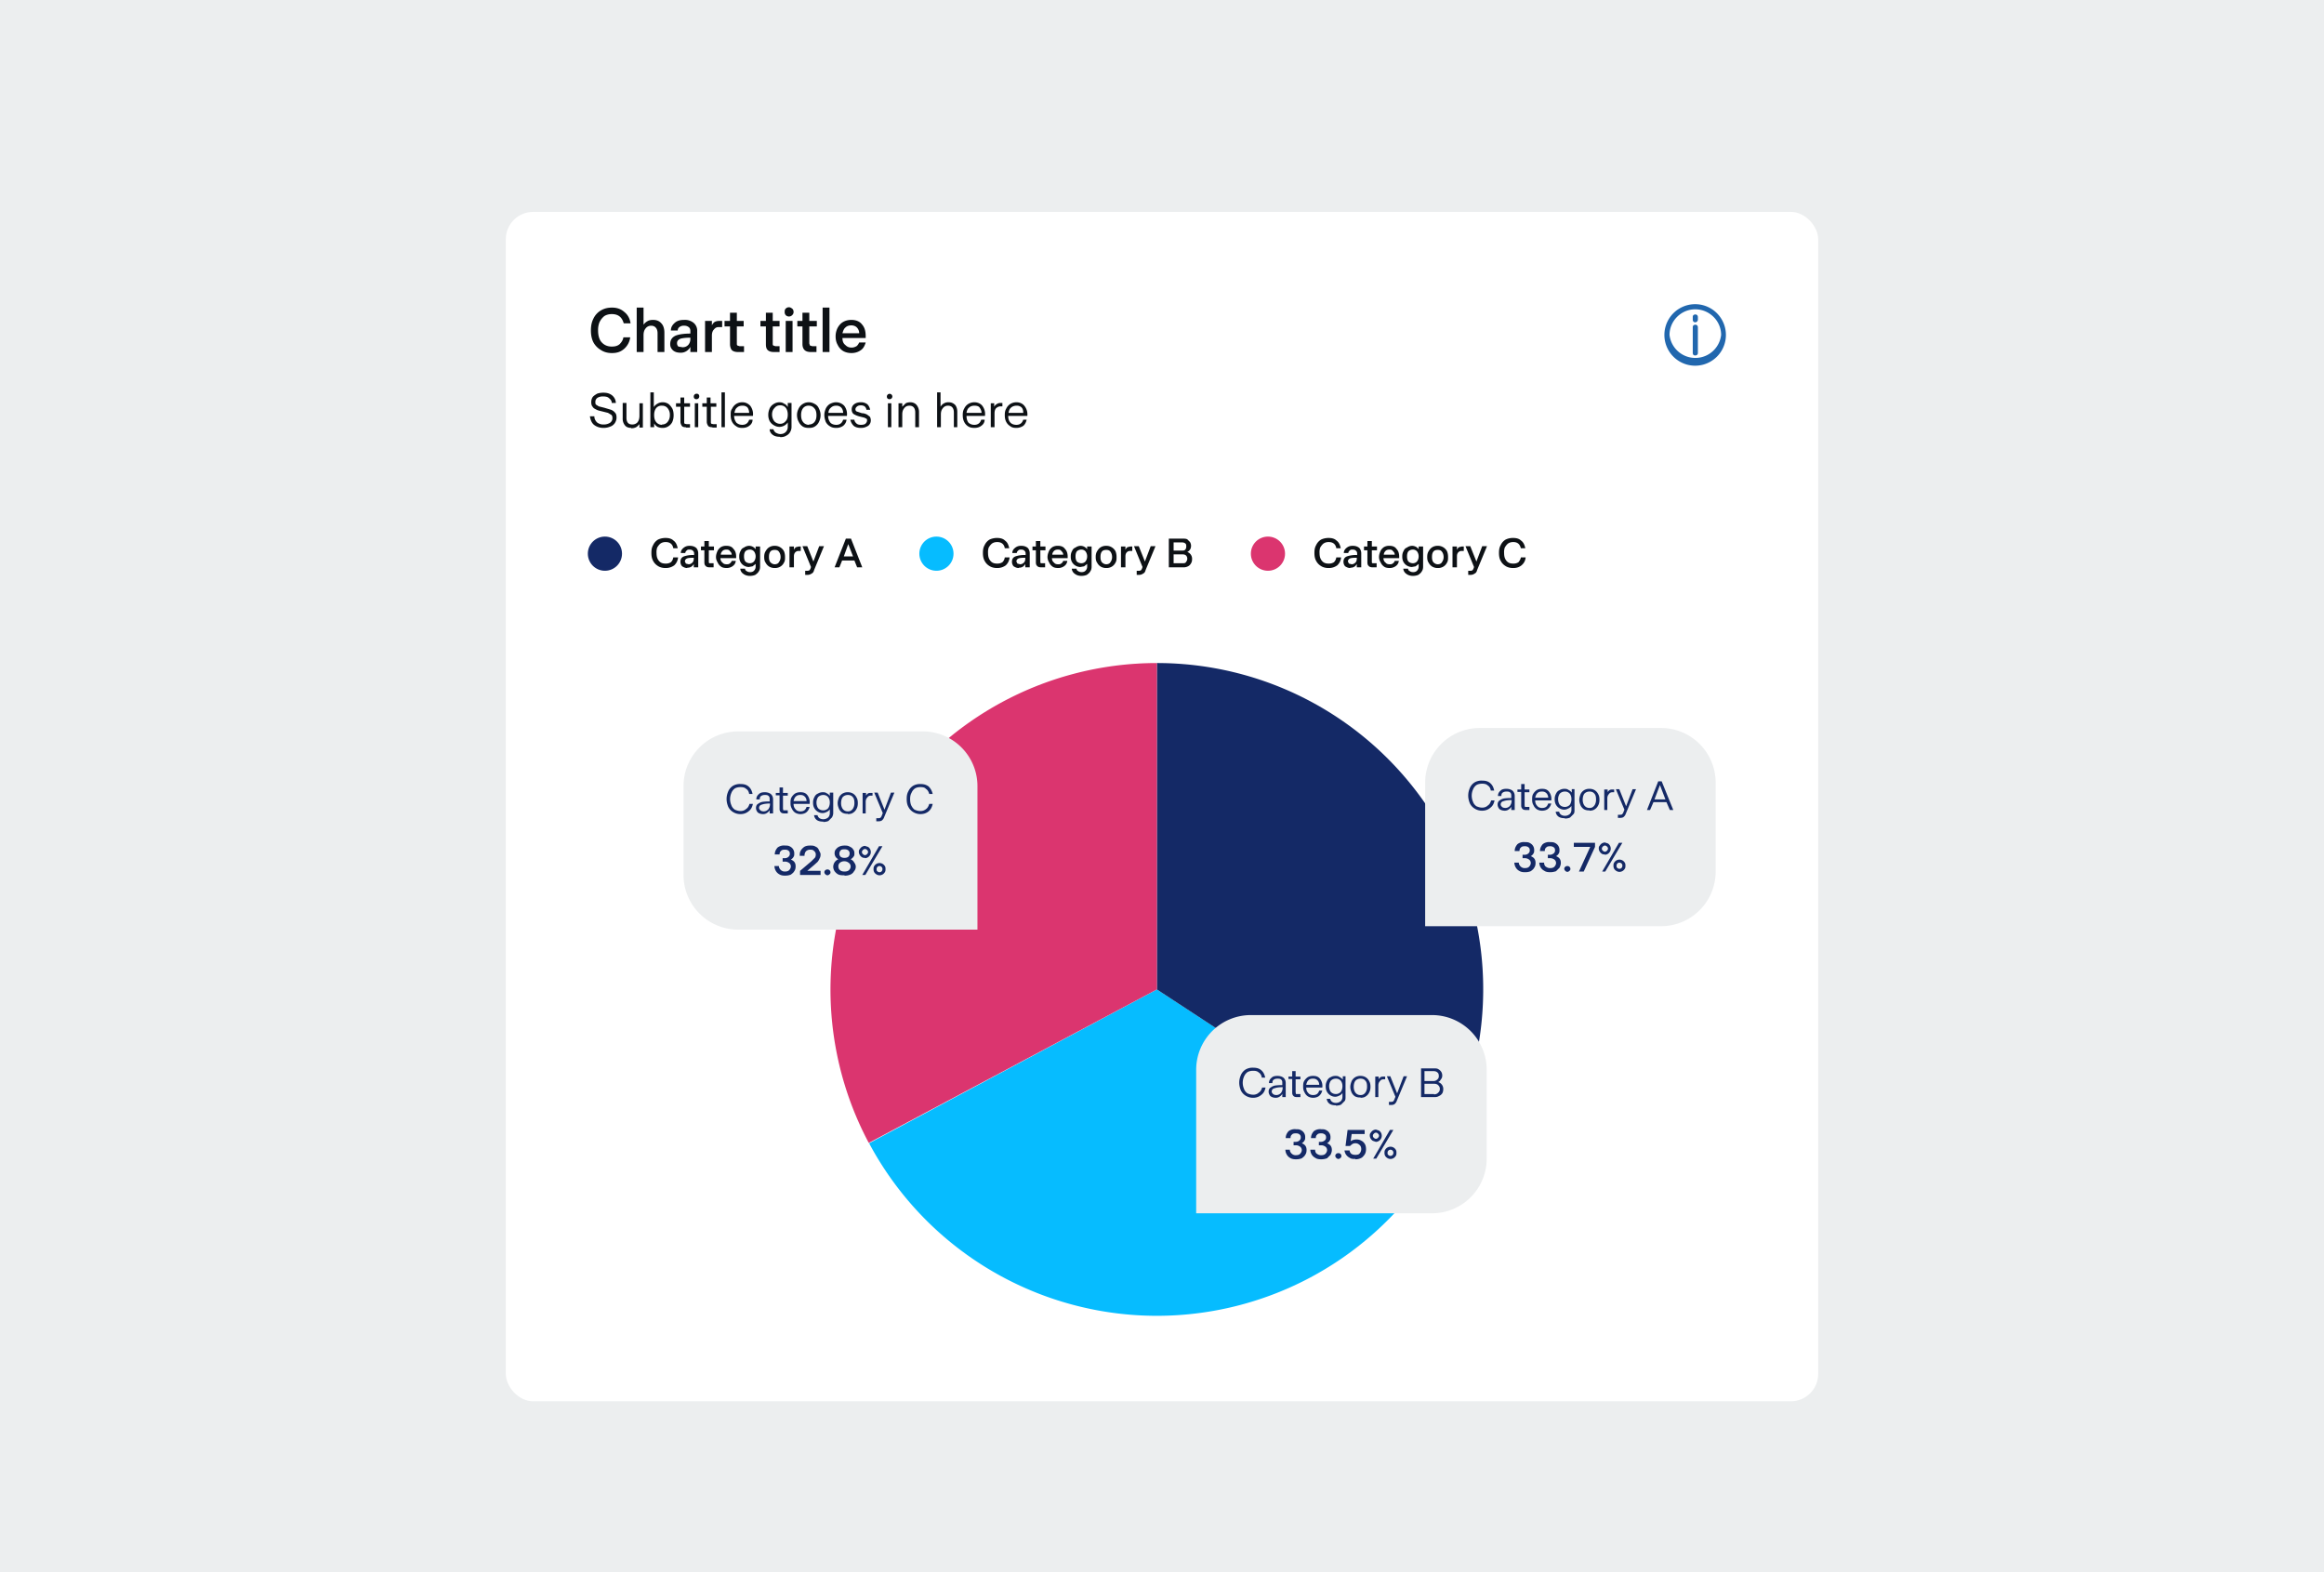
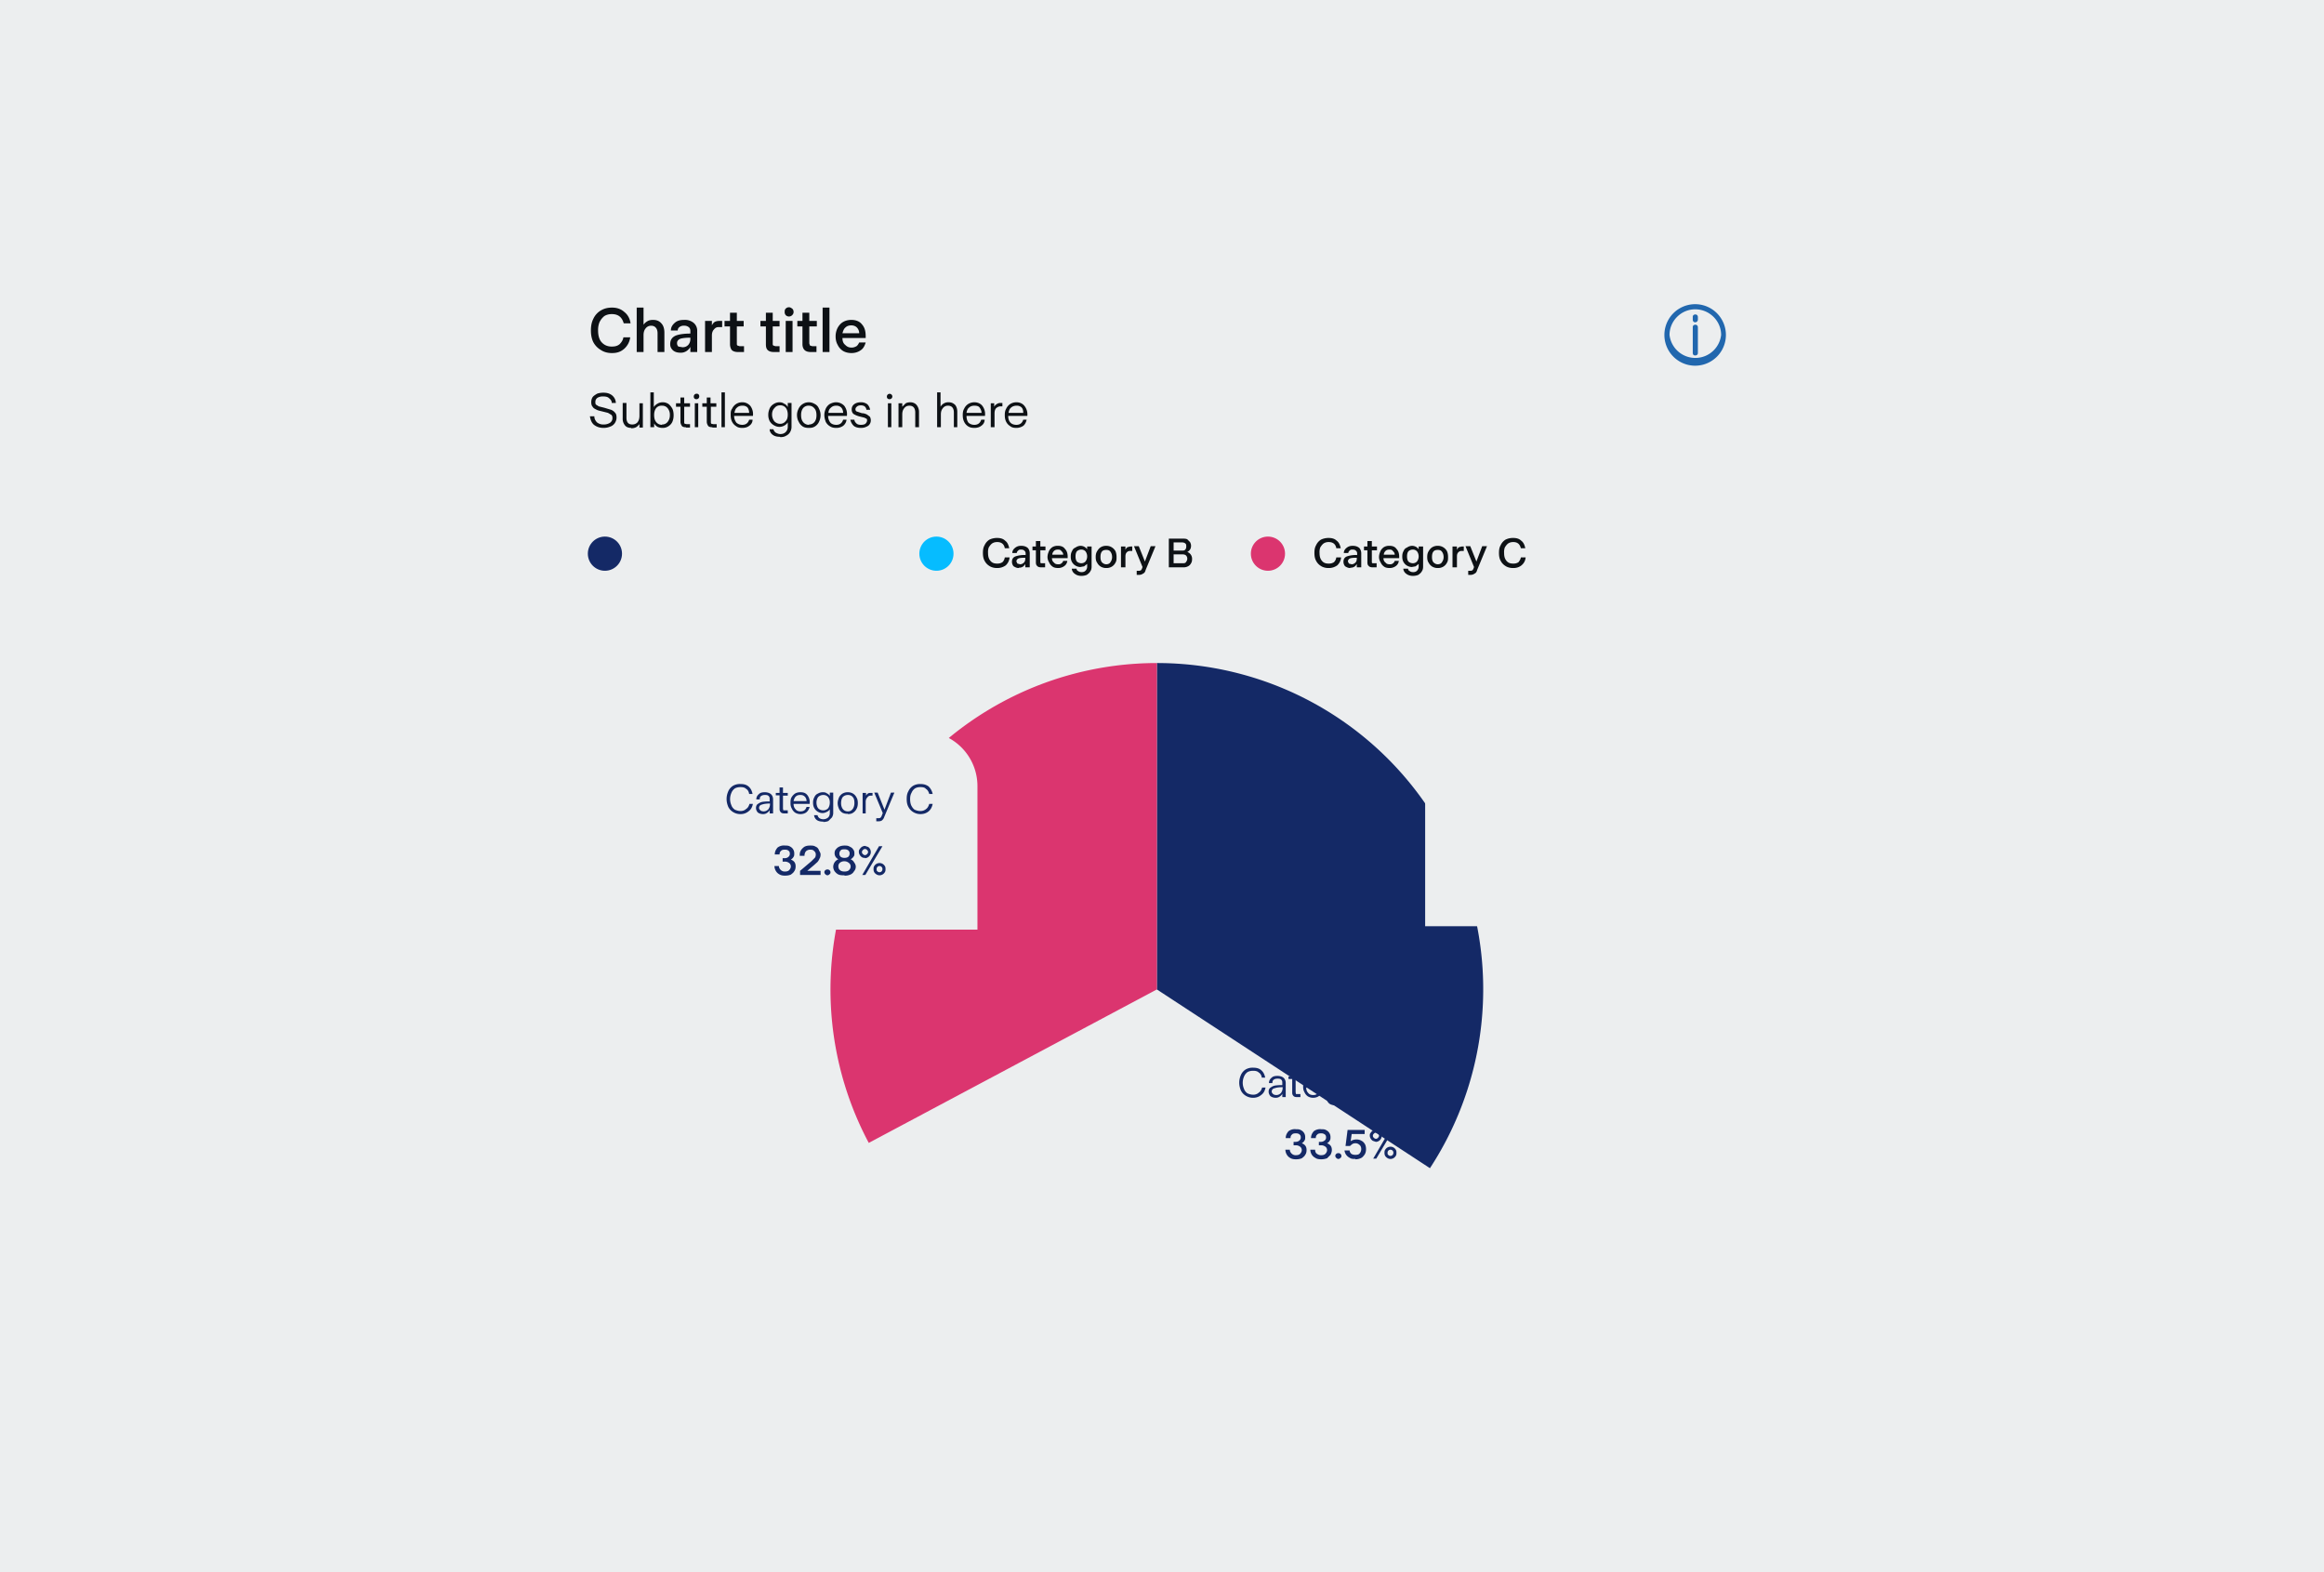
<svg xmlns="http://www.w3.org/2000/svg" width="680" height="460" fill="none">
  <path fill="#ECEEEF" d="M0 0h680v460H0z" />
  <g filter="url(#a)">
    <g clip-path="url(#b)">
-       <path fill="#fff" d="M148 56h384v348H148z" />
      <path fill="#0D1115" d="M179 97.3c-1.2 0-2.3-.3-3.2-.9a5.8 5.8 0 0 1-2.2-2.3c-.5-1-.7-2.2-.7-3.4 0-1.3.2-2.4.7-3.4a5.5 5.5 0 0 1 2.1-2.4c1-.6 2-.9 3.4-.9s2.6.4 3.6 1.3c1 .8 1.6 1.9 1.8 3.3h-2c-.5-1.8-1.6-2.7-3.5-2.7-.8 0-1.6.2-2.2.6-.6.5-1 1-1.4 1.8a6 6 0 0 0-.4 2.4c0 1.4.3 2.6 1 3.4.8.9 1.8 1.3 3 1.3 1 0 1.7-.2 2.3-.7.5-.5 1-1.2 1.1-2h2a5.4 5.4 0 0 1-1.7 3.3c-1 .9-2.1 1.3-3.6 1.3Zm7.3-.3V84h2v5a3.4 3.4 0 0 1 1.1-1c.5-.3 1-.4 1.7-.4 1 0 1.8.3 2.4 1 .6.6.9 1.6.9 2.7V97h-2v-5.5c0-.7-.2-1.3-.5-1.6-.3-.4-.8-.6-1.4-.6a2 2 0 0 0-1.6.8c-.4.5-.6 1.1-.6 2V97h-2Zm12.9.2c-1 0-1.7-.2-2.3-.7-.5-.5-.8-1-.8-1.8 0-1.2.5-2 1.6-2.5 1-.4 2.5-.6 4.3-.6v-.7c0-.5-.1-.9-.5-1.2a2 2 0 0 0-1.3-.4 2 2 0 0 0-1.4.4c-.3.2-.5.6-.5 1h-2c0-1 .5-1.7 1.2-2.3.7-.6 1.6-.8 2.7-.8a4 4 0 0 1 2.8.9 3 3 0 0 1 1 2.4V97h-2v-1.5a3.2 3.2 0 0 1-1.1 1.2 3 3 0 0 1-1.7.5Zm.5-1.6c.7 0 1.2-.2 1.7-.7.4-.5.6-1 .6-1.8v-.3c-1.2 0-2.2.1-2.9.3-.7.3-1 .7-1 1.3 0 .4.1.7.4 1l1.2.2Zm6.6 1.4v-9.1h2v1.3a2.6 2.6 0 0 1 .8-1c.4-.2.8-.3 1.3-.3h.9v1.8h-1c-.6 0-1 .2-1.4.7-.4.4-.6 1-.6 1.8V97h-2Zm9.7 0c-.9 0-1.5-.2-1.9-.6-.3-.4-.5-1-.5-1.7v-5.2H212v-1.6h1.6v-2.4h2v2.4h2v1.6h-2v5c0 .3 0 .5.2.6l.6.2h1.3V97H216Zm10.5 0c-.9 0-1.5-.2-1.9-.6-.4-.4-.5-1-.5-1.7v-5.2h-1.6v-1.6h1.6v-2.4h2v2.4h2v1.6h-2v5c0 .3 0 .5.2.6l.6.2h1.2V97h-1.6Zm4.4-10.4a1.3 1.3 0 0 1-1-.4 1.3 1.3 0 0 1-.3-1c0-.3 0-.6.3-.9a1.3 1.3 0 0 1 1-.4c.3 0 .6.2.9.4.3.3.4.6.4 1 0 .3-.1.6-.4.9a1.3 1.3 0 0 1-1 .4Zm1 10.4h-2v-9.1h2V97Zm5.4 0c-.9 0-1.5-.2-1.9-.6-.4-.4-.6-1-.6-1.7v-5.2h-1.5v-1.6h1.5v-2.4h2v2.4h2.2v1.6h-2.2v5l.2.6.7.2h1.2V97h-1.6Zm5.4 0h-2V84h2v13Zm6.5.3c-1 0-1.8-.2-2.5-.6a4.2 4.2 0 0 1-1.6-1.8c-.4-.7-.6-1.5-.6-2.5 0-.9.2-1.7.6-2.5.4-.7.9-1.3 1.6-1.7.7-.4 1.5-.6 2.4-.6 1.3 0 2.4.4 3.1 1.3.8.9 1.1 2 1.1 3.5v.5h-6.8c0 1 .3 1.6.8 2 .5.5 1 .8 1.9.8.6 0 1-.2 1.4-.4.4-.3.6-.7.8-1.1h1.9c-.3 1-.7 1.8-1.5 2.3-.7.5-1.6.8-2.7.8Zm2.2-5.8c0-.7-.3-1.3-.7-1.7-.4-.4-1-.6-1.6-.6-.7 0-1.3.2-1.7.6-.5.4-.7 1-.9 1.7h4.9Zm-74.8 27.7c-1.1 0-2-.3-2.8-.9-.7-.6-1-1.4-1.2-2.5h1.3c0 .7.3 1.3.8 1.8a3 3 0 0 0 2 .6c.7 0 1.3-.2 1.8-.5.5-.4.7-.8.7-1.4 0-.4-.1-.7-.3-.9l-1-.6-1.6-.4c-.8-.2-1.4-.3-1.9-.6-.4-.2-.8-.4-1-.8-.3-.3-.4-.8-.4-1.3 0-.6.1-1 .4-1.5.3-.4.8-.7 1.3-1 .5-.2 1.2-.3 1.8-.3.8 0 1.4.1 2 .4a3 3 0 0 1 1.7 2.6H179c0-.6-.3-1-.8-1.4-.4-.4-1-.5-1.7-.5a3 3 0 0 0-1.7.4c-.4.3-.6.7-.6 1.2 0 .3 0 .6.2.8l.8.5 1.6.4 2 .6c.5.2.9.5 1.2.9.3.3.4.8.4 1.4s-.2 1.1-.5 1.6c-.3.4-.7.8-1.3 1a5 5 0 0 1-2 .4Zm8.1 0c-.7 0-1.4-.2-1.8-.7a3 3 0 0 1-.7-2.1v-4.5h1.1v4.3c0 1.4.6 2 1.7 2 .6 0 1.1-.2 1.5-.6.4-.5.6-1.1.6-2V112h1v7.1h-1v-1c-.3.3-.6.7-1 .9-.4.2-.8.3-1.4.3Zm9.2 0c-.6 0-1-.1-1.5-.3a3 3 0 0 1-1-1v1.1h-1.1v-10.2h1v4.3a3 3 0 0 1 1.1-1c.5-.3 1-.4 1.5-.4a3 3 0 0 1 1.7.5c.4.3.8.8 1.1 1.3.3.6.4 1.3.4 2s-.1 1.3-.4 2a3.1 3.1 0 0 1-1.1 1.2 3 3 0 0 1-1.7.5Zm-.2-1a2 2 0 0 0 1.6-.7 3 3 0 0 0 .7-2 3 3 0 0 0-.6-2 2 2 0 0 0-1.7-.8 2 2 0 0 0-1.7.7c-.4.5-.6 1.2-.6 2 0 1 .2 1.6.6 2.1.4.5 1 .8 1.7.8Zm7 .8c-.6 0-1-.1-1.2-.4s-.4-.7-.4-1.2V113h-1.3v-1h1.3v-1.7h1.1v1.7h1.7v1h-1.7v4.5c0 .2 0 .4.2.5l.5.1h1v1h-1.2Zm3.1-8.2a.8.8 0 0 1-.6-.2.8.8 0 0 1-.2-.6.8.8 0 0 1 .8-.8c.2 0 .4 0 .6.2a.8.8 0 0 1 .2.6.8.8 0 0 1-.8.8Zm.6 8.2h-1.1v-7h1v7Zm4 0c-.5 0-1-.1-1.2-.4s-.4-.7-.4-1.2V113h-1.3v-1h1.3v-1.7h1.1v1.7h1.7v1H208v4.5c0 .2 0 .4.2.5l.5.1h1v1h-1.2Zm3.7 0h-1v-10.2h1V119Zm5.1.2c-.7 0-1.3-.1-1.8-.5a3.2 3.2 0 0 1-1.2-1.3c-.3-.6-.4-1.2-.4-2 0-.7 0-1.3.4-1.8a3.3 3.3 0 0 1 1.2-1.4c.5-.3 1-.5 1.8-.5 1 0 1.7.4 2.3 1a4 4 0 0 1 .8 3h-5.5c0 .8.3 1.5.7 2 .5.4 1 .6 1.7.6 1 0 1.7-.5 2-1.5h1c0 .8-.4 1.4-1 1.8-.5.4-1.2.6-2 .6Zm2-4.4c0-.6-.2-1.2-.5-1.6a2 2 0 0 0-1.5-.5c-.7 0-1.2.2-1.6.6-.4.3-.6.9-.7 1.5h4.3Zm9 7c-.7 0-1.4-.1-2-.5-.6-.4-1-1-1-1.7h1.1c.1.4.4.8.7 1 .4.2.8.4 1.3.4.7 0 1.2-.2 1.6-.6.4-.4.6-.9.6-1.6v-1.2a3 3 0 0 1-2.5 1.3 3.2 3.2 0 0 1-1.6-.5 3.2 3.2 0 0 1-1.2-1.2 4 4 0 0 1-.4-1.9c0-.7.2-1.3.4-1.8a3 3 0 0 1 1.2-1.3 3.1 3.1 0 0 1 1.6-.5c.6 0 1 .1 1.4.4.5.2.8.5 1.1 1v-1.2h1.1v7a3 3 0 0 1-.4 1.5 2.7 2.7 0 0 1-1.2 1.1c-.5.3-1 .4-1.7.4Zm0-3.8a2 2 0 0 0 1.7-.8c.4-.4.6-1 .6-1.9 0-.8-.2-1.5-.6-2a2 2 0 0 0-1.7-.7c-.7 0-1.2.3-1.6.8-.4.4-.7 1-.7 1.9 0 .8.3 1.5.7 2 .4.4 1 .7 1.6.7Zm8.5 1.2c-.7 0-1.3-.1-1.8-.4a3.3 3.3 0 0 1-1.2-1.4c-.3-.5-.5-1.2-.5-2 0-.7.2-1.3.5-1.9a3.2 3.2 0 0 1 1.2-1.3c.5-.3 1-.5 1.8-.5.6 0 1.2.2 1.7.5.6.3 1 .8 1.2 1.3.3.6.5 1.2.5 2 0 .7-.2 1.4-.5 2a3.1 3.1 0 0 1-1.2 1.3c-.5.3-1 .4-1.7.4Zm0-1a2 2 0 0 0 1.6-.7c.4-.5.6-1.1.6-2 0-.9-.2-1.6-.6-2a2 2 0 0 0-1.6-.8 2 2 0 0 0-1.7.7c-.4.5-.6 1.2-.6 2 0 1 .2 1.6.6 2.1.4.5 1 .8 1.7.8Zm8 1c-.7 0-1.3-.1-1.9-.5a3.2 3.2 0 0 1-1.2-1.3c-.2-.6-.4-1.2-.4-2 0-.7.2-1.3.4-1.8a3.3 3.3 0 0 1 1.2-1.4c.6-.3 1.2-.5 1.8-.5 1 0 1.8.4 2.4 1a4 4 0 0 1 .8 3h-5.5c0 .8.3 1.5.7 2 .4.4 1 .6 1.7.6 1 0 1.7-.5 2-1.5h1c-.1.8-.5 1.4-1 1.8-.6.4-1.2.6-2 .6Zm2-4.4c0-.6-.2-1.2-.6-1.6a2 2 0 0 0-1.5-.5c-.6 0-1.1.2-1.5.6-.4.3-.7.9-.7 1.5h4.3Zm5.2 4.4c-.9 0-1.6-.2-2.1-.6-.5-.5-.8-1-1-1.8h1.2c0 .5.3.8.6 1.1.3.3.8.4 1.3.4.6 0 1-.1 1.3-.3.3-.3.5-.6.5-1 0-.2 0-.4-.2-.5l-.6-.3-1.2-.3c-.9-.2-1.5-.5-2-.8-.3-.3-.5-.7-.5-1.3 0-.6.2-1.1.7-1.5.5-.4 1.2-.6 2-.6a3 3 0 0 1 1.9.6c.4.4.7 1 .8 1.6h-1.1c0-.4-.2-.7-.5-1-.3-.2-.7-.3-1.1-.3-.5 0-.9.1-1.2.4a1 1 0 0 0-.4.7c0 .3.1.6.4.7l1.5.5c.6 0 1.1.2 1.5.4l.8.6c.2.3.3.7.3 1.1 0 .4-.1.8-.4 1.2-.2.3-.5.5-1 .7-.4.2-.9.3-1.5.3Zm8.4-8.4a.8.8 0 0 1-.6-.2.8.8 0 0 1-.2-.6.8.8 0 0 1 1.3-.6.8.8 0 0 1 .3.6.8.8 0 0 1-.8.8Zm.5 8.2h-1v-7h1v7Zm2.1 0v-7h1.1v1l1-1c.4-.2.8-.3 1.4-.3.7 0 1.4.3 1.8.8.4.5.7 1.2.7 2v4.5h-1.1v-4.3c0-1.3-.6-2-1.7-2-.6 0-1.1.2-1.5.7-.4.5-.6 1-.6 1.9v3.7h-1Zm11.3 0v-10.2h1v4.2a2.6 2.6 0 0 1 2.4-1.3c.8 0 1.4.3 1.9.8.4.5.6 1.2.6 2v4.5h-1v-4.3c0-1.3-.6-2-1.7-2a1.8 1.8 0 0 0-1.5.7c-.4.5-.6 1-.6 1.9v3.7h-1.1Zm11 .2c-.8 0-1.4-.1-2-.5a3.2 3.2 0 0 1-1.1-1.3c-.3-.6-.4-1.2-.4-2 0-.7.1-1.3.4-1.8a3.3 3.3 0 0 1 1.2-1.4c.5-.3 1.1-.5 1.8-.5 1 0 1.8.4 2.3 1a4 4 0 0 1 .8 3h-5.4c0 .8.2 1.5.6 2 .5.4 1 .6 1.7.6 1 0 1.7-.5 2-1.5h1c0 .8-.4 1.4-1 1.8-.5.4-1.2.6-2 .6Zm2-4.4c0-.6-.3-1.2-.6-1.6s-.9-.5-1.5-.5c-.7 0-1.2.2-1.6.6-.4.3-.6.9-.7 1.5h4.3Zm2.7 4.2v-7h1v1a2 2 0 0 1 .8-.8 1.8 1.8 0 0 1 1-.3h.6v1h-.6c-.5 0-1 .3-1.3.6-.3.4-.4.9-.4 1.5v4h-1.1Zm7.5.2c-.7 0-1.3-.1-1.8-.5a3.2 3.2 0 0 1-1.2-1.3c-.3-.6-.4-1.2-.4-2 0-.7.1-1.3.4-1.8a3.3 3.3 0 0 1 1.2-1.4c.5-.3 1.1-.5 1.8-.5 1 0 1.8.4 2.3 1a4 4 0 0 1 .9 3H295c0 .8.2 1.5.7 2 .4.4 1 .6 1.7.6 1 0 1.7-.5 2-1.5h1c-.2.8-.5 1.4-1 1.8-.6.4-1.3.6-2 .6Zm2-4.4c0-.6-.1-1.2-.5-1.6a2 2 0 0 0-1.5-.5c-.6 0-1.2.2-1.6.6-.4.3-.6.9-.7 1.5h4.4Z" />
      <path fill="#2167AE" d="M496 83a9 9 0 1 1 0 18 9 9 0 1 1 0-18Zm0 1.5c-4.1 0-7.5 3.4-7.5 7.5a7.6 7.6 0 0 0 15.1 0c0-4.1-3.4-7.5-7.6-7.5Zm0 4.5c.5 0 .8.3.8.8v7.5c0 .4-.3.7-.8.7s-.7-.3-.7-.8v-7.5c0-.4.3-.7.8-.7Zm0-3c.5 0 .8.3.8.8v.7c0 .4-.3.8-.8.8s-.7-.4-.7-.8v-.8c0-.4.3-.7.8-.7Z" />
      <circle cx="177" cy="156" r="5" fill="#142966" />
-       <path fill="#0D1115" d="M194.7 160.2c-.8 0-1.6-.2-2.2-.6a3.8 3.8 0 0 1-1.4-1.5c-.4-.7-.5-1.5-.5-2.3 0-.9.1-1.6.5-2.3a3.7 3.7 0 0 1 1.4-1.6c.6-.3 1.4-.5 2.2-.5 1 0 1.8.2 2.4.8.7.5 1 1.3 1.2 2.2H197c-.2-1.2-1-1.8-2.2-1.8-.6 0-1 .1-1.5.4-.4.3-.7.7-1 1.2a4 4 0 0 0-.2 1.6c0 1 .2 1.7.7 2.3.5.6 1.1.8 2 .8.6 0 1-.1 1.5-.4.4-.4.6-.8.7-1.4h1.4c-.1 1-.5 1.7-1.1 2.3-.7.5-1.5.8-2.5.8Zm6.4 0c-.6 0-1-.2-1.5-.5-.3-.3-.5-.8-.5-1.3 0-.8.3-1.3 1-1.6a8 8 0 0 1 3-.4v-.5a1 1 0 0 0-.4-.8c-.2-.2-.5-.3-1-.3s-.6.1-.8.3a1.1 1.1 0 0 0-.4.7h-1.3c0-.6.3-1.1.8-1.5.5-.4 1-.6 1.8-.6s1.4.2 1.9.6c.4.4.6 1 .6 1.6v4.1H203v-1a2.1 2.1 0 0 1-.7.8 2 2 0 0 1-1.2.3Zm.4-1.1c.4 0 .8-.2 1.1-.5.3-.3.4-.7.4-1.2v-.2c-.8 0-1.5 0-2 .2-.4.2-.6.5-.6.9l.3.6.8.2Zm6.2.9c-.5 0-1-.1-1.2-.4-.3-.2-.4-.6-.4-1.1V155h-1v-1.1h1v-1.6h1.3v1.6h1.5v1.1h-1.5v3.4c0 .2 0 .3.2.4H208.8v1.2h-1Zm5 .2c-.7 0-1.3-.1-1.7-.4a2.8 2.8 0 0 1-1-1.2c-.3-.5-.5-1-.5-1.6 0-.7.2-1.2.4-1.7s.6-.9 1-1.2a3 3 0 0 1 1.7-.4c.9 0 1.6.3 2 .9.6.6.8 1.4.8 2.3v.4h-4.6c0 .6.2 1 .6 1.3.3.4.7.5 1.2.5.4 0 .7 0 1-.3.2-.1.4-.4.5-.7h1.2c-.1.7-.4 1.2-1 1.6a3 3 0 0 1-1.7.5Zm1.4-3.9c0-.4-.2-.8-.5-1-.2-.4-.6-.5-1-.5-.5 0-.9.1-1.2.4-.3.3-.5.7-.5 1.1h3.2Zm5.3 6.2c-.7 0-1.4-.2-1.9-.6a2 2 0 0 1-.9-1.5h1.4c0 .3.2.6.5.7.2.2.6.3 1 .3s.8-.1 1.1-.4c.3-.3.5-.7.5-1.2v-.8l-.9.7-1.1.2a2.8 2.8 0 0 1-1.4-.4 2.7 2.7 0 0 1-1-1c-.3-.5-.4-1-.4-1.7 0-.6.1-1.1.4-1.6.2-.5.5-.8 1-1a2.7 2.7 0 0 1 1.4-.5 2.4 2.4 0 0 1 2 1v-.8h1.3v5.9c0 .5-.1 1-.4 1.4-.2.4-.6.7-1 1-.5.2-1 .3-1.6.3Zm0-3.7c.5 0 .9-.2 1.2-.5.3-.4.5-.9.5-1.5s-.2-1.1-.5-1.5c-.3-.3-.7-.5-1.2-.5s-1 .2-1.3.5c-.3.4-.4.9-.4 1.5s.1 1.1.4 1.5c.3.3.8.5 1.3.5Zm7.3 1.4a3.1 3.1 0 0 1-1.6-.4 2.9 2.9 0 0 1-1.1-1.2c-.3-.4-.4-1-.4-1.6 0-.7.1-1.2.4-1.7.3-.5.6-.9 1.1-1.2a3 3 0 0 1 1.6-.4 3 3 0 0 1 2.7 1.6c.2.5.3 1 .3 1.7 0 .6 0 1.1-.3 1.6a2.8 2.8 0 0 1-1.1 1.2 3 3 0 0 1-1.6.4Zm0-1.1c.5 0 1-.2 1.2-.6.3-.4.5-.9.5-1.5 0-.7-.2-1.2-.5-1.6-.3-.4-.7-.5-1.2-.5s-1 .1-1.3.5c-.3.4-.4.9-.4 1.6 0 .6.1 1.1.4 1.5.4.4.8.6 1.3.6Zm4.3.9v-6.1h1.3v1a1.7 1.7 0 0 1 .6-.8l.8-.2h.6v1.3h-.6c-.4 0-.7.1-1 .4-.3.3-.4.7-.4 1.2v3.2H231Zm4.6 2.3V161h.8l.4-.1.3-.4.2-.6-2.5-6.1h1.4l1.8 4.5 1.7-4.5h1.4l-2.9 7c-.1.5-.4.9-.7 1a2 2 0 0 1-1.1.4h-.8Zm10-2.3h-1.4l3.3-8.4h1.5l3.3 8.4h-1.5l-.8-2h-3.6l-.8 2Zm2.6-6.8-1.3 3.6h2.7l-1.4-3.6Z" />
      <circle cx="274" cy="156" r="5" fill="#06BCFF" />
      <path fill="#0D1115" d="M291.7 160.2c-.8 0-1.6-.2-2.2-.6a3.8 3.8 0 0 1-1.4-1.5c-.4-.7-.5-1.5-.5-2.3 0-.9.1-1.6.5-2.3a3.7 3.7 0 0 1 1.4-1.6c.6-.3 1.4-.5 2.2-.5 1 0 1.8.2 2.4.8.7.5 1 1.3 1.2 2.2H294c-.2-1.2-1-1.8-2.2-1.8-.6 0-1 .1-1.5.4-.4.3-.7.7-1 1.2a4 4 0 0 0-.2 1.6c0 1 .2 1.7.7 2.3.5.6 1.1.8 2 .8.6 0 1-.1 1.5-.4.4-.4.6-.8.7-1.4h1.4c-.1 1-.5 1.7-1.1 2.3-.7.5-1.5.8-2.5.8Zm6.4 0c-.6 0-1-.2-1.5-.5-.3-.3-.5-.8-.5-1.3 0-.8.3-1.3 1-1.6a8 8 0 0 1 3-.4v-.5a1 1 0 0 0-.4-.8c-.2-.2-.5-.3-1-.3s-.6.1-.8.3a1.1 1.1 0 0 0-.4.7h-1.3c0-.6.3-1.1.8-1.5.5-.4 1-.6 1.8-.6s1.4.2 1.9.6c.4.4.6 1 .6 1.6v4.1H300v-1a2.1 2.1 0 0 1-.7.8 2 2 0 0 1-1.2.3Zm.4-1.1c.4 0 .8-.2 1.1-.5.3-.3.4-.7.4-1.2v-.2c-.8 0-1.5 0-2 .2-.4.2-.6.5-.6.9l.3.6.8.2Zm6.2.9c-.5 0-1-.1-1.2-.4-.3-.2-.4-.6-.4-1.1V155h-1v-1.1h1v-1.6h1.3v1.6h1.5v1.1h-1.5v3.4c0 .2 0 .3.2.4H305.8v1.2h-1Zm5 .2c-.7 0-1.3-.1-1.7-.4a2.8 2.8 0 0 1-1-1.2c-.3-.5-.5-1-.5-1.6 0-.7.2-1.2.4-1.7s.6-.9 1-1.2a3 3 0 0 1 1.7-.4c.9 0 1.6.3 2 .9.6.6.8 1.4.8 2.3v.4h-4.6c0 .6.2 1 .6 1.3.3.4.7.5 1.2.5.4 0 .7 0 1-.3.2-.1.4-.4.5-.7h1.2c-.1.7-.4 1.2-1 1.6a3 3 0 0 1-1.7.5Zm1.4-3.9c0-.4-.2-.8-.5-1-.2-.4-.6-.5-1-.5-.5 0-.9.1-1.2.4-.3.3-.5.7-.5 1.1h3.2Zm5.3 6.2c-.7 0-1.4-.2-1.9-.6a2 2 0 0 1-.9-1.5h1.4c0 .3.2.6.5.7.2.2.6.3 1 .3s.8-.1 1.1-.4c.3-.3.5-.7.5-1.2v-.8l-.9.7-1.1.2a2.8 2.8 0 0 1-1.4-.4 2.7 2.7 0 0 1-1-1c-.3-.5-.4-1-.4-1.7 0-.6.1-1.1.4-1.6.2-.5.5-.8 1-1a2.7 2.7 0 0 1 1.4-.5 2.4 2.4 0 0 1 2 1v-.8h1.3v5.9c0 .5-.1 1-.4 1.4-.2.4-.6.7-1 1-.5.2-1 .3-1.6.3Zm0-3.7c.5 0 .9-.2 1.2-.5.3-.4.5-.9.5-1.5s-.2-1.1-.5-1.5c-.3-.3-.7-.5-1.2-.5s-1 .2-1.3.5c-.3.4-.4.9-.4 1.5s.1 1.1.4 1.5c.3.3.8.5 1.3.5Zm7.3 1.4a3.1 3.1 0 0 1-1.6-.4 2.9 2.9 0 0 1-1.1-1.2c-.3-.4-.4-1-.4-1.6 0-.7.1-1.2.4-1.7.3-.5.6-.9 1.1-1.2a3 3 0 0 1 1.6-.4 3 3 0 0 1 2.7 1.6c.2.5.3 1 .3 1.7 0 .6 0 1.1-.3 1.6a2.8 2.8 0 0 1-1.1 1.2 3 3 0 0 1-1.6.4Zm0-1.1c.5 0 1-.2 1.2-.6.3-.4.5-.9.5-1.5 0-.7-.2-1.2-.5-1.6-.3-.4-.7-.5-1.2-.5s-1 .1-1.3.5c-.3.4-.4.9-.4 1.6 0 .6.1 1.1.4 1.5.4.4.8.6 1.3.6Zm4.3.9v-6.1h1.3v1a1.7 1.7 0 0 1 .6-.8l.8-.2h.6v1.3h-.6c-.4 0-.7.1-1 .4-.3.3-.4.7-.4 1.2v3.2H328Zm4.6 2.3V161h.8l.4-.1.3-.4.2-.6-2.5-6.1h1.4l1.8 4.5 1.7-4.5h1.4l-2.9 7c-.1.5-.4.9-.7 1a2 2 0 0 1-1.1.4h-.8Zm9.4-2.3v-8.4h4c.6 0 1 0 1.4.2l.8.8c.2.4.3.7.3 1.1 0 .4-.1.8-.3 1.1a2 2 0 0 1-.8.7 2.1 2.1 0 0 1 1.4 2.1c0 .5-.1.9-.3 1.2-.2.4-.5.7-.9.9-.4.2-.8.3-1.3.3H342Zm3.8-4.9c.4 0 .8 0 1-.3.2-.2.3-.5.3-.9s0-.7-.3-.9c-.2-.2-.6-.3-1-.3h-2.4v2.4h2.4Zm.2 3.7c.4 0 .8 0 1-.3s.4-.6.4-1-.1-.7-.4-1c-.2-.2-.6-.3-1-.3h-2.6v2.6h2.6Z" />
      <circle cx="371" cy="156" r="5" fill="#DB356F" />
      <path fill="#0D1115" d="M388.7 160.2c-.8 0-1.6-.2-2.2-.6a3.8 3.8 0 0 1-1.4-1.5c-.4-.7-.5-1.5-.5-2.3 0-.9.1-1.6.5-2.3a3.7 3.7 0 0 1 1.4-1.6c.6-.3 1.4-.5 2.2-.5 1 0 1.8.2 2.4.8.7.5 1 1.3 1.2 2.2H391c-.2-1.2-1-1.8-2.2-1.8-.6 0-1 .1-1.5.4-.4.3-.7.7-1 1.2a4 4 0 0 0-.2 1.6c0 1 .2 1.7.7 2.3.5.6 1.1.8 2 .8.6 0 1-.1 1.5-.4.4-.4.6-.8.7-1.4h1.4c-.1 1-.5 1.7-1.1 2.3-.7.5-1.5.8-2.5.8Zm6.4 0c-.6 0-1-.2-1.5-.5-.3-.3-.5-.8-.5-1.3 0-.8.3-1.3 1-1.6a8 8 0 0 1 3-.4v-.5a1 1 0 0 0-.4-.8c-.2-.2-.5-.3-1-.3s-.6.1-.8.3a1.1 1.1 0 0 0-.4.7h-1.3c0-.6.3-1.1.8-1.5.5-.4 1-.6 1.8-.6s1.4.2 1.9.6c.4.4.6 1 .6 1.6v4.1H397v-1a2.1 2.1 0 0 1-.7.8 2 2 0 0 1-1.2.3Zm.4-1.1c.4 0 .8-.2 1.1-.5.3-.3.4-.7.4-1.2v-.2c-.8 0-1.5 0-2 .2-.4.2-.6.5-.6.9l.3.6.8.2Zm6.2.9c-.5 0-1-.1-1.2-.4-.3-.2-.4-.6-.4-1.1V155h-1v-1.1h1v-1.6h1.3v1.6h1.5v1.1h-1.5v3.4c0 .2 0 .3.2.4H402.8v1.2h-1Zm5 .2c-.7 0-1.3-.1-1.7-.4a2.8 2.8 0 0 1-1-1.2c-.3-.5-.5-1-.5-1.6 0-.7.2-1.2.4-1.7s.6-.9 1-1.2a3 3 0 0 1 1.7-.4c.9 0 1.6.3 2 .9.6.6.8 1.4.8 2.3v.4h-4.6c0 .6.2 1 .6 1.3.3.4.7.5 1.2.5.4 0 .7 0 1-.3.2-.1.4-.4.5-.7h1.2c-.1.7-.4 1.2-1 1.6a3 3 0 0 1-1.7.5Zm1.4-3.9c0-.4-.2-.8-.5-1-.2-.4-.6-.5-1-.5-.5 0-.9.1-1.2.4-.3.3-.5.7-.5 1.1h3.2Zm5.3 6.2c-.7 0-1.4-.2-1.9-.6a2 2 0 0 1-.9-1.5h1.4c0 .3.2.6.5.7.2.2.6.3 1 .3s.8-.1 1.1-.4c.3-.3.5-.7.5-1.2v-.8l-.9.7-1.1.2a2.8 2.8 0 0 1-1.4-.4 2.7 2.7 0 0 1-1-1c-.3-.5-.4-1-.4-1.7 0-.6.1-1.1.4-1.6.2-.5.5-.8 1-1a2.7 2.7 0 0 1 1.4-.5 2.4 2.4 0 0 1 2 1v-.8h1.3v5.9c0 .5-.1 1-.4 1.4-.2.4-.6.7-1 1-.5.2-1 .3-1.6.3Zm0-3.7c.5 0 .9-.2 1.2-.5.3-.4.5-.9.5-1.5s-.2-1.1-.5-1.5c-.3-.3-.7-.5-1.2-.5s-1 .2-1.3.5c-.3.4-.4.9-.4 1.5s.1 1.1.4 1.5c.3.3.8.5 1.3.5Zm7.3 1.4a3.1 3.1 0 0 1-1.6-.4 2.9 2.9 0 0 1-1.1-1.2c-.3-.4-.4-1-.4-1.6 0-.7.1-1.2.4-1.7.3-.5.6-.9 1.1-1.2a3 3 0 0 1 1.6-.4 3 3 0 0 1 2.7 1.6c.2.5.3 1 .3 1.7 0 .6 0 1.1-.3 1.6a2.8 2.8 0 0 1-1.1 1.2 3 3 0 0 1-1.6.4Zm0-1.1c.5 0 1-.2 1.2-.6.3-.4.5-.9.5-1.5 0-.7-.2-1.2-.5-1.6-.3-.4-.7-.5-1.2-.5s-1 .1-1.3.5c-.3.4-.4.9-.4 1.6 0 .6.1 1.1.4 1.5.4.4.8.6 1.3.6Zm4.3.9v-6.1h1.3v1a1.7 1.7 0 0 1 .6-.8l.8-.2h.6v1.3h-.6c-.4 0-.7.1-1 .4-.3.3-.4.7-.4 1.2v3.2H425Zm4.6 2.3V161h.8l.4-.1.3-.4.2-.6-2.5-6.1h1.4l1.8 4.5 1.7-4.5h1.4l-2.9 7c-.1.5-.4.9-.7 1a2 2 0 0 1-1.1.4h-.8Zm13.1-2.1c-.8 0-1.6-.2-2.2-.6a3.8 3.8 0 0 1-1.4-1.5c-.4-.7-.5-1.5-.5-2.3 0-.9.1-1.6.5-2.3a3.7 3.7 0 0 1 1.4-1.6c.6-.3 1.3-.5 2.2-.5 1 0 1.8.2 2.4.8.7.5 1 1.3 1.2 2.2H445c-.3-1.2-1-1.8-2.2-1.8-.6 0-1 .1-1.5.4-.4.3-.7.7-1 1.2a4 4 0 0 0-.2 1.6c0 1 .2 1.7.7 2.3.5.6 1.1.8 2 .8.6 0 1-.1 1.5-.4.3-.4.6-.8.7-1.4h1.4c-.1 1-.5 1.7-1.2 2.3-.6.5-1.4.8-2.4.8Z" />
-       <path fill="#06BCFF" d="M418.4 335.8a95.5 95.5 0 0 1-84.1 43.1 95.5 95.5 0 0 1-80-50.4l84.2-45 80 52.3Z" />
      <path fill="#142966" d="M338.5 188a95.5 95.5 0 0 1 84 50 95.5 95.5 0 0 1 11.4 49.5 95.5 95.5 0 0 1-15.5 48.3l-79.9-52.3V188Z" />
      <path fill="#DB356F" d="M254.2 328.4a95.5 95.5 0 0 1 2.4-94 95.5 95.5 0 0 1 81.9-46.4v95.5l-84.3 44.9Z" />
    </g>
  </g>
  <path fill="#ECEEEF" d="M200 230a16 16 0 0 1 16-16h54a16 16 0 0 1 16 16v42h-70a16 16 0 0 1-16-16v-26Z" />
  <path fill="#142966" d="M216.7 238.2a4 4 0 0 1-2.2-.6 3.7 3.7 0 0 1-1.4-1.5c-.3-.7-.5-1.5-.5-2.3 0-.9.2-1.6.5-2.3a3.6 3.6 0 0 1 1.4-1.6 4 4 0 0 1 2.2-.5c1 0 1.7.2 2.3.7.7.6 1 1.3 1.2 2.2h-1c-.1-.7-.4-1.2-.9-1.5-.4-.4-1-.5-1.6-.5-.6 0-1.2.1-1.7.4a2.9 2.9 0 0 0-1 1.3 4.5 4.5 0 0 0 0 3.6c.2.6.6 1 1 1.3.5.2 1 .4 1.7.4.6 0 1.2-.2 1.6-.6.5-.3.8-.8 1-1.5h1c-.2 1-.6 1.7-1.3 2.2-.6.5-1.4.8-2.3.8Zm6.6 0c-.7 0-1.2-.2-1.6-.5-.3-.4-.5-.8-.5-1.3s.2-1 .6-1.2a3 3 0 0 1 1.4-.6 13 13 0 0 1 2-.1v-.6c0-.4 0-.7-.3-1s-.7-.3-1.1-.3c-.5 0-.8.1-1.1.3-.3.2-.4.5-.4 1h-1c0-.7.3-1.2.8-1.6.4-.4 1-.5 1.7-.5s1.3.2 1.7.5c.5.4.7 1 .7 1.6v4.1h-1v-1c-.1.3-.4.6-.7.8-.4.3-.8.4-1.2.4Zm.1-.8c.6 0 1-.2 1.4-.6.3-.4.5-.9.5-1.5v-.2c-1 0-1.8.1-2.3.3-.6.1-.9.5-.9 1 0 .3.2.5.4.7.2.2.6.3 1 .3Zm6.1.6c-.5 0-.8-.1-1-.3-.3-.3-.4-.6-.4-1v-4H227v-.7h1.1v-1.6h1v1.6h1.4v.8h-1.4v3.8l.1.5h1.3v.9h-1Zm4.7.2a3 3 0 0 1-1.5-.4 2.8 2.8 0 0 1-1-1.2c-.3-.5-.4-1-.4-1.6 0-.6 0-1.2.3-1.7s.6-.8 1-1.1c.5-.3 1-.4 1.6-.4.9 0 1.5.2 2 .8a3.4 3.4 0 0 1 .7 2.6h-4.7c0 .7.2 1.2.6 1.6.3.4.8.6 1.4.6 1 0 1.5-.4 1.8-1.3h.9c-.2.7-.5 1.2-1 1.6-.4.3-1 .5-1.7.5Zm1.8-3.8c0-.5-.2-1-.5-1.3-.4-.4-.8-.5-1.3-.5-.6 0-1 .1-1.4.5-.3.3-.5.8-.6 1.3h3.8Zm4.9 6c-.7 0-1.3-.1-1.8-.4a2 2 0 0 1-.9-1.5h1c.1.4.3.7.6.9.3.2.7.3 1.1.3.6 0 1-.2 1.4-.5.3-.3.5-.7.5-1.3v-1.1c-.2.3-.5.6-1 .8a2.5 2.5 0 0 1-1.1.3 2.7 2.7 0 0 1-1.4-.4 2.7 2.7 0 0 1-1-1c-.3-.5-.4-1-.4-1.7 0-.6.1-1 .4-1.6.2-.4.5-.8 1-1a2.7 2.7 0 0 1 1.4-.4c.4 0 .8 0 1.2.3.4.2.7.4.9.8v-1h1v6c0 .5-.2 1-.4 1.3l-1 1c-.4.2-1 .3-1.5.3Zm0-3.3c.5 0 1-.2 1.4-.6.3-.4.5-1 .5-1.7s-.2-1.2-.5-1.6c-.4-.4-.8-.6-1.4-.6-.6 0-1.1.2-1.5.6-.3.4-.5 1-.5 1.6 0 .7.2 1.3.5 1.7.4.4.9.6 1.5.6Zm7.2 1a3 3 0 0 1-1.6-.3 2.8 2.8 0 0 1-1-1.1c-.2-.5-.4-1-.4-1.7 0-.6.2-1.2.4-1.7a2.8 2.8 0 0 1 1-1.1 2.9 2.9 0 0 1 1.6-.4c.5 0 1 .1 1.5.4a2.7 2.7 0 0 1 1 1.1c.3.5.4 1 .4 1.7 0 .6-.1 1.2-.4 1.7a2.7 2.7 0 0 1-1 1.1c-.4.3-1 .4-1.5.4Zm0-.7c.6 0 1-.2 1.4-.7.3-.4.5-1 .5-1.7 0-.8-.1-1.4-.5-1.8-.3-.4-.8-.6-1.4-.6-.6 0-1.1.2-1.5.6-.3.4-.5 1-.5 1.8 0 .7.2 1.3.5 1.7.4.5.9.7 1.5.7Zm4.3.6v-6h1v.9c0-.3.3-.5.5-.7.3-.2.6-.2.9-.2h.5v.8h-.5c-.5 0-.8.2-1 .5-.3.3-.5.7-.5 1.3v3.4h-1Zm4 2.3v-.9h.7l.5-.1.3-.4.4-1-2.5-6h1l2 5 1.9-5h1l-3 7.2a2 2 0 0 1-.6.9c-.2.2-.6.3-1 .3h-.7Zm13-2.1a4 4 0 0 1-2.2-.6 3.7 3.7 0 0 1-1.4-1.5c-.4-.7-.5-1.5-.5-2.3 0-.9.1-1.6.5-2.3a3.6 3.6 0 0 1 1.4-1.6 4 4 0 0 1 2.1-.5c1 0 1.7.2 2.4.7.6.6 1 1.3 1.2 2.2h-1c-.2-.7-.5-1.2-1-1.5-.3-.4-.9-.5-1.6-.5-.6 0-1.1.1-1.6.4a2.9 2.9 0 0 0-1 1.3c-.3.5-.4 1.1-.4 1.8s.1 1.3.3 1.8c.3.6.6 1 1 1.3.5.2 1 .4 1.7.4s1.2-.2 1.7-.6c.4-.3.7-.8.9-1.5h1c-.2 1-.6 1.7-1.2 2.2-.6.5-1.4.8-2.4.8Zm-39.7 18c-.7 0-1.2-.1-1.7-.4a2.6 2.6 0 0 1-1-1 2.9 2.9 0 0 1-.4-1.4h1.3c0 .4.2.8.5 1.1.3.3.7.5 1.2.5.6 0 1-.1 1.3-.4.3-.3.5-.7.5-1.1 0-.4-.2-.8-.5-1a2 2 0 0 0-1.3-.4h-.6v-1h.6c.5 0 .9-.2 1.1-.4a1.1 1.1 0 0 0 .4-1c0-.3-.1-.6-.4-.8-.2-.2-.6-.3-1-.3-.6 0-1 .1-1.2.4-.3.2-.4.6-.4 1h-1.4c0-.8.3-1.4.8-2a3 3 0 0 1 2.2-.6c.6 0 1 0 1.5.3a2.2 2.2 0 0 1 1.2 2c0 .4 0 .7-.2 1a2 2 0 0 1-.8.8c1 .4 1.4 1 1.4 2 0 .5-.1 1-.4 1.4-.2.4-.6.7-1 1-.5.2-1 .3-1.7.3Zm4.4-.2v-1.2l3.3-2.8 1-1c.2-.2.3-.6.3-1s-.2-.8-.5-1c-.2-.3-.6-.4-1.1-.4-.6 0-1 .2-1.3.5a2 2 0 0 0-.4 1.3H234c0-.5 0-1 .3-1.5.2-.4.6-.8 1-1.1.5-.3 1-.4 1.8-.4.6 0 1 0 1.5.3.5.2.8.5 1 1s.5.8.5 1.3-.1.9-.3 1.2a3.4 3.4 0 0 1-.6 1l-1 .9-2 1.7h3.9v1.2h-6Zm8 .1a.9.9 0 0 1-.6-.3.9.9 0 0 1-.3-.6.8.8 0 0 1 .3-.6.9.9 0 0 1 .6-.2.8.8 0 0 1 .6.2.8.8 0 0 1 .3.6c0 .3-.1.5-.3.6a.8.8 0 0 1-.6.3Zm5 0c-.6 0-1.2 0-1.7-.2s-.9-.6-1.2-1c-.2-.3-.4-.8-.4-1.3s.2-1 .4-1.3a2.6 2.6 0 0 1 1.1-.9 2.1 2.1 0 0 1-.8-.7 2 2 0 0 1-.3-1c0-.5.1-.9.4-1.2a2.5 2.5 0 0 1 1-.8c.4-.2 1-.3 1.5-.3s1 0 1.5.3c.4.2.8.4 1 .8.3.3.4.7.4 1.2 0 .4 0 .7-.3 1a2 2 0 0 1-.8.7c.4.2.8.5 1 .9.3.4.5.8.5 1.3s-.2 1-.5 1.3c-.2.4-.6.8-1.1 1a4 4 0 0 1-1.7.3Zm0-5.1c.5 0 .8-.1 1.1-.3.3-.3.4-.6.4-1s-.1-.6-.4-.9c-.3-.2-.6-.3-1-.3-.5 0-1 0-1.2.3-.3.3-.4.6-.4 1 0 .3.1.6.4.9.3.2.6.3 1.1.3Zm0 4c.5 0 1-.1 1.3-.4.3-.3.5-.6.5-1.1 0-.4-.2-.8-.5-1a2 2 0 0 0-1.3-.5 2 2 0 0 0-1.3.4 1.3 1.3 0 0 0-.5 1c0 .6.2 1 .5 1.2.3.3.8.4 1.3.4Zm6-4c-.3 0-.6 0-.9-.2a1.8 1.8 0 0 1-.6-.6 1.7 1.7 0 0 1-.3-1c0-.2 0-.5.3-.8a1.8 1.8 0 0 1 1.5-.9l.9.3a1.8 1.8 0 0 1 0 3 1.8 1.8 0 0 1-.9.3Zm.2 5h-1l4.9-8.4h1l-5 8.4Zm-.2-5.8a.8.8 0 0 0 .6-.3.9.9 0 0 0 .3-.6.8.8 0 0 0-.3-.6.8.8 0 0 0-.6-.3.8.8 0 0 0-.6.3.8.8 0 0 0-.3.6c0 .2.1.5.3.6a.8.8 0 0 0 .6.3Zm4.3 5.9c-.4 0-.7-.1-1-.3a1.8 1.8 0 0 1-.6-.6 1.7 1.7 0 0 1-.2-.9c0-.3 0-.6.2-.9a1.8 1.8 0 0 1 3.1 0c.2.3.2.6.2.9 0 .3 0 .6-.2.9a1.8 1.8 0 0 1-1.5.9Zm0-.9a.8.8 0 0 0 .6-.3.9.9 0 0 0 .2-.6.8.8 0 0 0-.2-.6.8.8 0 0 0-.6-.3.8.8 0 0 0-.7.3.8.8 0 0 0-.2.6c0 .3 0 .5.2.6a.8.8 0 0 0 .7.3Z" />
-   <path fill="#ECEEEF" d="M350 313a16 16 0 0 1 16-16h53a16 16 0 0 1 16 16v26a16 16 0 0 1-16 16h-69v-42Z" />
  <path fill="#142966" d="M366.7 321.2a4 4 0 0 1-2.2-.6 3.7 3.7 0 0 1-1.4-1.5c-.3-.7-.5-1.5-.5-2.3 0-.9.2-1.6.5-2.3a3.6 3.6 0 0 1 1.4-1.6 4 4 0 0 1 2.2-.5c1 0 1.7.2 2.3.7.7.6 1 1.3 1.2 2.2h-1c-.1-.7-.4-1.2-.9-1.5-.4-.4-1-.5-1.6-.5-.6 0-1.2.1-1.7.4a2.9 2.9 0 0 0-1 1.3 4.5 4.5 0 0 0 0 3.6c.2.6.6 1 1 1.3.5.2 1 .4 1.7.4.6 0 1.2-.2 1.6-.6.5-.3.8-.8 1-1.5h1c-.2 1-.6 1.7-1.3 2.2-.6.5-1.4.8-2.3.8Zm6.6 0c-.7 0-1.2-.2-1.6-.5-.3-.4-.5-.8-.5-1.3s.2-1 .6-1.2a3 3 0 0 1 1.4-.6 13 13 0 0 1 2-.1v-.6c0-.4 0-.7-.3-1s-.7-.3-1.1-.3c-.5 0-.8.1-1.1.3-.3.2-.4.5-.4 1h-1c0-.7.3-1.2.8-1.6.4-.4 1-.5 1.7-.5s1.3.2 1.7.5c.5.4.7 1 .7 1.6v4.1h-1v-1c-.1.3-.4.6-.7.8-.4.3-.8.4-1.2.4Zm.1-.8c.6 0 1-.2 1.4-.6.3-.4.5-.9.5-1.5v-.2c-1 0-1.8.1-2.3.3-.6.1-.9.5-.9 1 0 .3.2.5.4.7.2.2.6.3 1 .3Zm6.1.6c-.5 0-.8-.1-1-.3-.3-.3-.4-.6-.4-1v-4H377v-.7h1.1v-1.6h1v1.6h1.4v.8h-1.4v3.8l.1.5h1.3v.9h-1Zm4.7.2a3 3 0 0 1-1.5-.4 2.8 2.8 0 0 1-1-1.2c-.3-.5-.4-1-.4-1.6 0-.6 0-1.2.3-1.7s.6-.8 1-1.1c.5-.3 1-.4 1.6-.4.9 0 1.5.2 2 .8a3.4 3.4 0 0 1 .7 2.6h-4.7c0 .7.2 1.2.6 1.6.3.4.8.6 1.4.6 1 0 1.5-.4 1.8-1.3h.9c-.2.7-.5 1.2-1 1.6-.4.3-1 .5-1.7.5Zm1.8-3.8c0-.5-.2-1-.5-1.3-.4-.4-.8-.5-1.3-.5-.6 0-1 .1-1.4.5-.3.3-.5.8-.6 1.3h3.8Zm4.9 6c-.7 0-1.3-.1-1.8-.4a2 2 0 0 1-.9-1.5h1c.1.4.3.7.6.9.3.2.7.3 1.1.3.6 0 1-.2 1.4-.5.3-.3.5-.7.5-1.3v-1.1c-.2.3-.5.6-1 .8a2.5 2.5 0 0 1-1.1.3 2.7 2.7 0 0 1-1.4-.4 2.7 2.7 0 0 1-1-1c-.3-.5-.4-1-.4-1.7 0-.6.1-1 .4-1.6.2-.4.5-.8 1-1a2.7 2.7 0 0 1 1.4-.4c.4 0 .8 0 1.2.3.4.2.7.4 1 .8v-1h.8v6c0 .5 0 1-.3 1.3l-1 1c-.4.2-1 .3-1.5.3Zm0-3.3c.5 0 1-.2 1.4-.6.3-.4.5-1 .5-1.7s-.2-1.2-.5-1.6c-.4-.4-.8-.6-1.4-.6-.6 0-1.1.2-1.5.6-.3.4-.5 1-.5 1.6 0 .7.2 1.3.5 1.7.4.4.9.6 1.5.6Zm7.2 1a3 3 0 0 1-1.6-.3 2.8 2.8 0 0 1-1-1.1c-.2-.5-.4-1-.4-1.7 0-.6.2-1.2.4-1.7a2.8 2.8 0 0 1 1-1.1 2.9 2.9 0 0 1 1.6-.4c.5 0 1 .1 1.5.4a2.7 2.7 0 0 1 1 1.1c.3.5.4 1 .4 1.7 0 .6-.1 1.2-.4 1.7a2.7 2.7 0 0 1-1 1.1c-.4.3-1 .4-1.5.4Zm0-.7c.6 0 1-.2 1.4-.7.3-.4.5-1 .5-1.7 0-.8-.1-1.4-.5-1.8-.3-.4-.8-.6-1.4-.6-.6 0-1.1.2-1.5.6-.3.4-.5 1-.5 1.8 0 .7.2 1.3.5 1.7.4.5.9.7 1.5.7Zm4.3.6v-6h1v.9c0-.3.3-.5.5-.7.3-.2.6-.2.9-.2h.5v.8h-.5c-.5 0-.8.2-1 .5-.3.3-.5.7-.5 1.3v3.4h-1Zm4 2.3v-.9h.7l.5-.1.3-.4.4-1-2.5-6h1l2 5 1.9-5h1l-3 7.2a2 2 0 0 1-.6.9c-.2.2-.6.3-1 .3h-.7Zm9.4-2.3v-8.4h3.7c.6 0 1 0 1.3.2.4.2.7.5.9.8.2.3.3.7.3 1.1 0 .4-.1.8-.4 1.1-.2.4-.4.6-.8.8a2.1 2.1 0 0 1 1.5 2c0 .5-.1 1-.3 1.3-.2.3-.5.6-1 .8-.3.2-.7.3-1.2.3h-4Zm3.7-4.7c.4 0 .8-.2 1-.4.4-.3.5-.7.5-1 0-.5-.1-.9-.4-1.1-.3-.3-.7-.4-1.2-.4h-2.6v2.9h2.7Zm.1 3.9c.5 0 1-.2 1.2-.5.3-.2.5-.6.5-1.1 0-.5-.2-.8-.5-1.1-.3-.3-.7-.4-1.2-.4h-2.8v3h2.8Zm-40.4 19c-.7 0-1.2-.1-1.7-.4a2.6 2.6 0 0 1-1-1 2.9 2.9 0 0 1-.4-1.4h1.3c0 .4.2.8.5 1.1.3.3.7.5 1.2.5.6 0 1-.1 1.3-.4.3-.3.5-.7.5-1.1 0-.4-.2-.8-.5-1a2 2 0 0 0-1.3-.4h-.6v-1h.6c.5 0 .9-.2 1.1-.4a1.1 1.1 0 0 0 .4-1c0-.3-.1-.6-.4-.8-.2-.2-.6-.3-1-.3-.6 0-1 .1-1.2.4-.3.2-.4.6-.4 1h-1.4c0-.8.3-1.4.8-2a3 3 0 0 1 2.2-.6c.6 0 1 0 1.5.3a2.2 2.2 0 0 1 1.2 2c0 .4 0 .7-.2 1a2 2 0 0 1-.8.8c1 .4 1.4 1 1.4 2 0 .5-.1 1-.4 1.4-.2.4-.6.7-1 1-.5.2-1 .3-1.7.3Zm7.4 0c-.7 0-1.3-.1-1.7-.4a2.6 2.6 0 0 1-1.1-1 2.9 2.9 0 0 1-.4-1.4h1.4c0 .4.1.8.4 1.1.4.3.8.5 1.3.5.6 0 1-.1 1.3-.4.3-.3.5-.7.5-1.1 0-.4-.2-.8-.5-1a2 2 0 0 0-1.3-.4h-.6v-1h.6c.5 0 .8-.2 1.1-.4a1.1 1.1 0 0 0 .4-1c0-.3-.1-.6-.4-.8-.3-.2-.6-.3-1-.3-.6 0-1 .1-1.2.4-.3.2-.4.6-.4 1h-1.4c0-.8.3-1.4.8-2a3 3 0 0 1 2.2-.6c.6 0 1 0 1.5.3a2.2 2.2 0 0 1 1.2 2c0 .4 0 .7-.2 1a2 2 0 0 1-.8.8c1 .4 1.4 1 1.4 2 0 .5-.2 1-.4 1.4l-1 1c-.6.2-1.1.3-1.7.3Zm5-.1a.9.9 0 0 1-.6-.3.9.9 0 0 1-.3-.6.8.8 0 0 1 .3-.6.9.9 0 0 1 .6-.2.8.8 0 0 1 .6.2.8.8 0 0 1 .3.6c0 .3-.1.5-.3.6a.8.8 0 0 1-.6.3Zm5 0c-.6 0-1.2 0-1.6-.3a2.9 2.9 0 0 1-1.1-.9 2.7 2.7 0 0 1-.5-1.3h1.5c0 .4.2.7.5 1 .3.2.7.3 1.2.3s1-.1 1.2-.4c.3-.3.5-.8.5-1.3s-.2-1-.5-1.2c-.3-.3-.7-.5-1.2-.5-.4 0-.7.1-1 .3l-.6.5h-1.3l.6-4.7h5v1.2h-3.8l-.3 2.1a3 3 0 0 1 1.7-.5c.6 0 1 .1 1.5.4.4.2.7.5 1 1 .2.4.3.9.3 1.4 0 .6-.1 1.1-.4 1.6-.3.4-.6.8-1 1-.6.3-1.1.4-1.7.4Zm6-5-.9-.3a1.8 1.8 0 0 1-.6-.6 1.7 1.7 0 0 1-.3-1c0-.2 0-.5.3-.8a1.8 1.8 0 0 1 1.5-.9l.9.3a1.8 1.8 0 0 1 0 3 1.8 1.8 0 0 1-.9.3Zm.2 4.9h-1l4.9-8.4h1l-5 8.4Zm-.2-5.8a.8.8 0 0 0 .6-.3.9.9 0 0 0 .3-.6.8.8 0 0 0-.3-.6.8.8 0 0 0-.6-.3.8.8 0 0 0-.6.3.8.8 0 0 0-.3.6c0 .2.1.5.3.6a.8.8 0 0 0 .6.3Zm4.3 5.9c-.4 0-.7-.1-1-.3a1.8 1.8 0 0 1-.6-.6 1.7 1.7 0 0 1-.2-.9c0-.3 0-.6.2-.9a1.8 1.8 0 0 1 3.1 0c.2.3.2.6.2.9 0 .3 0 .6-.2.9a1.8 1.8 0 0 1-1.5.9Zm0-.9a.8.8 0 0 0 .6-.3.9.9 0 0 0 .2-.6.8.8 0 0 0-.2-.6.8.8 0 0 0-.6-.3.8.8 0 0 0-.7.3.8.8 0 0 0-.2.6c0 .3 0 .5.2.6a.8.8 0 0 0 .7.3Z" />
  <path fill="#ECEEEF" d="M417 229a16 16 0 0 1 16-16h53a16 16 0 0 1 16 16v26a16 16 0 0 1-16 16h-69v-42Z" />
-   <path fill="#142966" d="M433.7 237.2a4 4 0 0 1-2.2-.6 3.7 3.7 0 0 1-1.4-1.5c-.3-.7-.5-1.5-.5-2.3 0-.9.2-1.6.5-2.3a3.6 3.6 0 0 1 1.4-1.6 4 4 0 0 1 2.2-.5c1 0 1.7.2 2.3.7.7.6 1 1.3 1.2 2.2h-1c-.1-.7-.4-1.2-.9-1.5-.4-.4-1-.5-1.6-.5-.6 0-1.2.1-1.7.4a2.9 2.9 0 0 0-1 1.3 4.5 4.5 0 0 0 0 3.6c.2.6.6 1 1 1.3.5.2 1 .4 1.7.4.6 0 1.2-.2 1.6-.6.5-.3.8-.8 1-1.5h1c-.2 1-.6 1.7-1.3 2.2-.6.5-1.4.8-2.3.8Zm6.6 0c-.7 0-1.2-.2-1.6-.5-.3-.4-.5-.8-.5-1.3s.2-1 .6-1.2a3 3 0 0 1 1.4-.6 13 13 0 0 1 2-.1v-.6c0-.4 0-.7-.3-1s-.7-.3-1.1-.3c-.5 0-.8.1-1.1.3-.3.2-.4.5-.4 1h-1c0-.7.3-1.2.8-1.6.4-.4 1-.5 1.7-.5s1.3.2 1.7.5c.5.4.7 1 .7 1.6v4.1h-1v-1c-.1.3-.4.6-.7.8-.4.3-.8.4-1.2.4Zm.1-.8c.6 0 1-.2 1.4-.6.3-.4.5-.9.5-1.5v-.2c-1 0-1.8.1-2.3.3-.6.1-.9.5-.9 1 0 .3.2.5.4.7.2.2.6.3 1 .3Zm6.1.6c-.5 0-.8-.1-1-.3-.3-.3-.4-.6-.4-1v-4H444v-.7h1.1v-1.6h1v1.6h1.4v.8h-1.4v3.8l.1.5h1.3v.9h-1Zm4.7.2a3 3 0 0 1-1.5-.4 2.8 2.8 0 0 1-1-1.2c-.3-.5-.4-1-.4-1.6 0-.6 0-1.2.3-1.7s.6-.8 1-1.1c.5-.3 1-.4 1.6-.4.9 0 1.5.2 2 .8a3.4 3.4 0 0 1 .7 2.6h-4.7c0 .7.2 1.2.6 1.6.3.4.8.6 1.4.6 1 0 1.5-.4 1.8-1.3h.9c-.2.7-.5 1.2-1 1.6-.4.3-1 .5-1.7.5Zm1.8-3.8c0-.5-.2-1-.5-1.3-.4-.4-.8-.5-1.3-.5-.6 0-1 .1-1.4.5-.3.3-.5.8-.6 1.3h3.8Zm4.9 6c-.7 0-1.3-.1-1.8-.4a2 2 0 0 1-.9-1.5h1c.1.4.3.7.6.9.3.2.7.3 1.1.3.6 0 1-.2 1.4-.5.3-.3.5-.7.5-1.3v-1.1c-.2.3-.5.6-1 .8a2.5 2.5 0 0 1-1.1.3 2.7 2.7 0 0 1-1.4-.4 2.7 2.7 0 0 1-1-1c-.3-.5-.4-1-.4-1.7 0-.6.1-1 .4-1.6.2-.4.5-.8 1-1a2.7 2.7 0 0 1 1.4-.4c.4 0 .8 0 1.2.3.4.2.7.4 1 .8v-1h.8v6c0 .5 0 1-.3 1.3l-1 1c-.4.2-1 .3-1.5.3Zm0-3.3c.5 0 1-.2 1.4-.6.3-.4.5-1 .5-1.7s-.2-1.2-.5-1.6c-.4-.4-.8-.6-1.4-.6-.6 0-1.1.2-1.5.6-.3.4-.5 1-.5 1.6 0 .7.2 1.3.5 1.7.4.4.9.6 1.5.6Zm7.2 1a3 3 0 0 1-1.6-.3 2.8 2.8 0 0 1-1-1.1c-.2-.5-.4-1-.4-1.7 0-.6.2-1.2.4-1.7a2.8 2.8 0 0 1 1-1.1 2.9 2.9 0 0 1 1.6-.4c.5 0 1 .1 1.5.4a2.7 2.7 0 0 1 1 1.1c.3.5.4 1 .4 1.7 0 .6-.1 1.2-.4 1.7a2.7 2.7 0 0 1-1 1.1c-.4.3-1 .4-1.5.4Zm0-.7c.6 0 1-.2 1.4-.7.3-.4.5-1 .5-1.7 0-.8-.1-1.4-.5-1.8-.3-.4-.8-.6-1.4-.6-.6 0-1.1.2-1.5.6-.3.4-.5 1-.5 1.8 0 .7.2 1.3.5 1.7.4.5.9.7 1.5.7Zm4.3.6v-6h1v.9c0-.3.3-.5.5-.7.3-.2.6-.2.9-.2h.5v.8h-.5c-.5 0-.8.2-1 .5-.3.3-.5.7-.5 1.3v3.4h-1Zm4 2.3v-.9h.7l.5-.1.3-.4.4-1-2.5-6h1l2 5 1.9-5h1l-3 7.2a2 2 0 0 1-.6.9c-.2.2-.6.3-1 .3h-.7Zm9.5-2.3h-1l3.3-8.4h1l3.4 8.4h-1l-1-2.3h-3.8l-1 2.3Zm2.8-7.3-1.6 4.2h3.2l-1.6-4.2Zm-39.5 25.5c-.7 0-1.2-.1-1.7-.4a2.6 2.6 0 0 1-1-1 2.9 2.9 0 0 1-.4-1.4h1.3c0 .4.2.8.5 1.1.3.3.7.5 1.2.5.6 0 1-.1 1.3-.4.3-.3.5-.7.5-1.1 0-.4-.2-.8-.5-1a2 2 0 0 0-1.3-.4h-.6v-1h.6c.5 0 .9-.2 1.1-.4a1.1 1.1 0 0 0 .4-1c0-.3-.1-.6-.4-.8-.2-.2-.6-.3-1-.3-.6 0-1 .1-1.2.4-.3.2-.4.6-.4 1h-1.4c0-.8.3-1.4.8-2a3 3 0 0 1 2.2-.6c.6 0 1 0 1.5.3a2.2 2.2 0 0 1 1.2 2c0 .4 0 .7-.2 1a2 2 0 0 1-.8.8c1 .4 1.4 1 1.4 2 0 .5-.1 1-.4 1.4-.2.4-.6.7-1 1-.5.2-1 .3-1.7.3Zm7.4 0c-.7 0-1.3-.1-1.7-.4a2.6 2.6 0 0 1-1.1-1 2.9 2.9 0 0 1-.4-1.4h1.4c0 .4.1.8.4 1.1.4.3.8.5 1.3.5.6 0 1-.1 1.3-.4.3-.3.5-.7.5-1.1 0-.4-.2-.8-.5-1a2 2 0 0 0-1.3-.4h-.6v-1h.6c.5 0 .8-.2 1.1-.4a1.1 1.1 0 0 0 .4-1c0-.3-.1-.6-.4-.8-.3-.2-.6-.3-1-.3-.6 0-1 .1-1.2.4-.3.2-.4.6-.4 1h-1.4c0-.8.3-1.4.8-2a3 3 0 0 1 2.2-.6c.6 0 1 0 1.5.3a2.2 2.2 0 0 1 1.2 2c0 .4 0 .7-.2 1a2 2 0 0 1-.8.8c1 .4 1.4 1 1.4 2 0 .5-.2 1-.4 1.4l-1 1c-.6.2-1.1.3-1.7.3Zm5-.1a.9.9 0 0 1-.6-.3.9.9 0 0 1-.3-.6.8.8 0 0 1 .3-.6.9.9 0 0 1 .6-.2.8.8 0 0 1 .6.2.8.8 0 0 1 .3.6c0 .3-.1.5-.3.6a.8.8 0 0 1-.6.3Zm4.8-.1H462l3.3-7.2h-4.8v-1.2h6.2v1.2l-3.3 7.2Zm6.2-5c-.3 0-.6 0-.9-.2a1.8 1.8 0 0 1-.6-.6 1.7 1.7 0 0 1-.3-1c0-.2 0-.5.3-.8a1.8 1.8 0 0 1 1.5-.9l.9.3a1.8 1.8 0 0 1 0 3 1.8 1.8 0 0 1-.9.3Zm.2 5h-1l4.9-8.4h1l-5 8.4Zm-.2-5.8a.8.8 0 0 0 .6-.3.9.9 0 0 0 .3-.6.8.8 0 0 0-.3-.6.8.8 0 0 0-.6-.3.8.8 0 0 0-.6.3.8.8 0 0 0-.3.6c0 .2.1.5.3.6a.8.8 0 0 0 .6.3Zm4.3 5.9c-.4 0-.7-.1-1-.3a1.8 1.8 0 0 1-.6-.6 1.7 1.7 0 0 1-.2-.9c0-.3 0-.6.2-.9a1.8 1.8 0 0 1 3.1 0c.2.3.2.6.2.9 0 .3 0 .6-.2.9a1.8 1.8 0 0 1-1.5.9Zm0-.9a.8.8 0 0 0 .6-.3.9.9 0 0 0 .2-.6.8.8 0 0 0-.2-.6.8.8 0 0 0-.6-.3.8.8 0 0 0-.7.3.8.8 0 0 0-.2.6c0 .3 0 .5.2.6a.8.8 0 0 0 .7.3Z" />
  <defs>
    <clipPath id="b">
      <rect width="384" height="348" x="148" y="56" fill="#fff" rx="8" />
    </clipPath>
    <filter id="a" width="394" height="358" x="143" y="52" color-interpolation-filters="sRGB" filterUnits="userSpaceOnUse">
      <feFlood flood-opacity="0" result="BackgroundImageFix" />
      <feColorMatrix in="SourceAlpha" result="hardAlpha" values="0 0 0 0 0 0 0 0 0 0 0 0 0 0 0 0 0 0 127 0" />
      <feOffset dy="1" />
      <feGaussianBlur stdDeviation="2.5" />
      <feComposite in2="hardAlpha" operator="out" />
      <feColorMatrix values="0 0 0 0 0 0 0 0 0 0 0 0 0 0 0 0 0 0 0.07 0" />
      <feBlend in2="BackgroundImageFix" result="effect1_dropShadow_958_57108" />
      <feColorMatrix in="SourceAlpha" result="hardAlpha" values="0 0 0 0 0 0 0 0 0 0 0 0 0 0 0 0 0 0 127 0" />
      <feOffset dy="2" />
      <feGaussianBlur stdDeviation="1" />
      <feComposite in2="hardAlpha" operator="out" />
      <feColorMatrix values="0 0 0 0 0 0 0 0 0 0 0 0 0 0 0 0 0 0 0.05 0" />
      <feBlend in2="effect1_dropShadow_958_57108" result="effect2_dropShadow_958_57108" />
      <feColorMatrix in="SourceAlpha" result="hardAlpha" values="0 0 0 0 0 0 0 0 0 0 0 0 0 0 0 0 0 0 127 0" />
      <feMorphology in="SourceAlpha" radius="2" result="effect3_dropShadow_958_57108" />
      <feOffset dy="3" />
      <feGaussianBlur stdDeviation=".5" />
      <feComposite in2="hardAlpha" operator="out" />
      <feColorMatrix values="0 0 0 0 0 0 0 0 0 0 0 0 0 0 0 0 0 0 0.03 0" />
      <feBlend in2="effect2_dropShadow_958_57108" result="effect3_dropShadow_958_57108" />
      <feBlend in="SourceGraphic" in2="effect3_dropShadow_958_57108" result="shape" />
    </filter>
  </defs>
</svg>